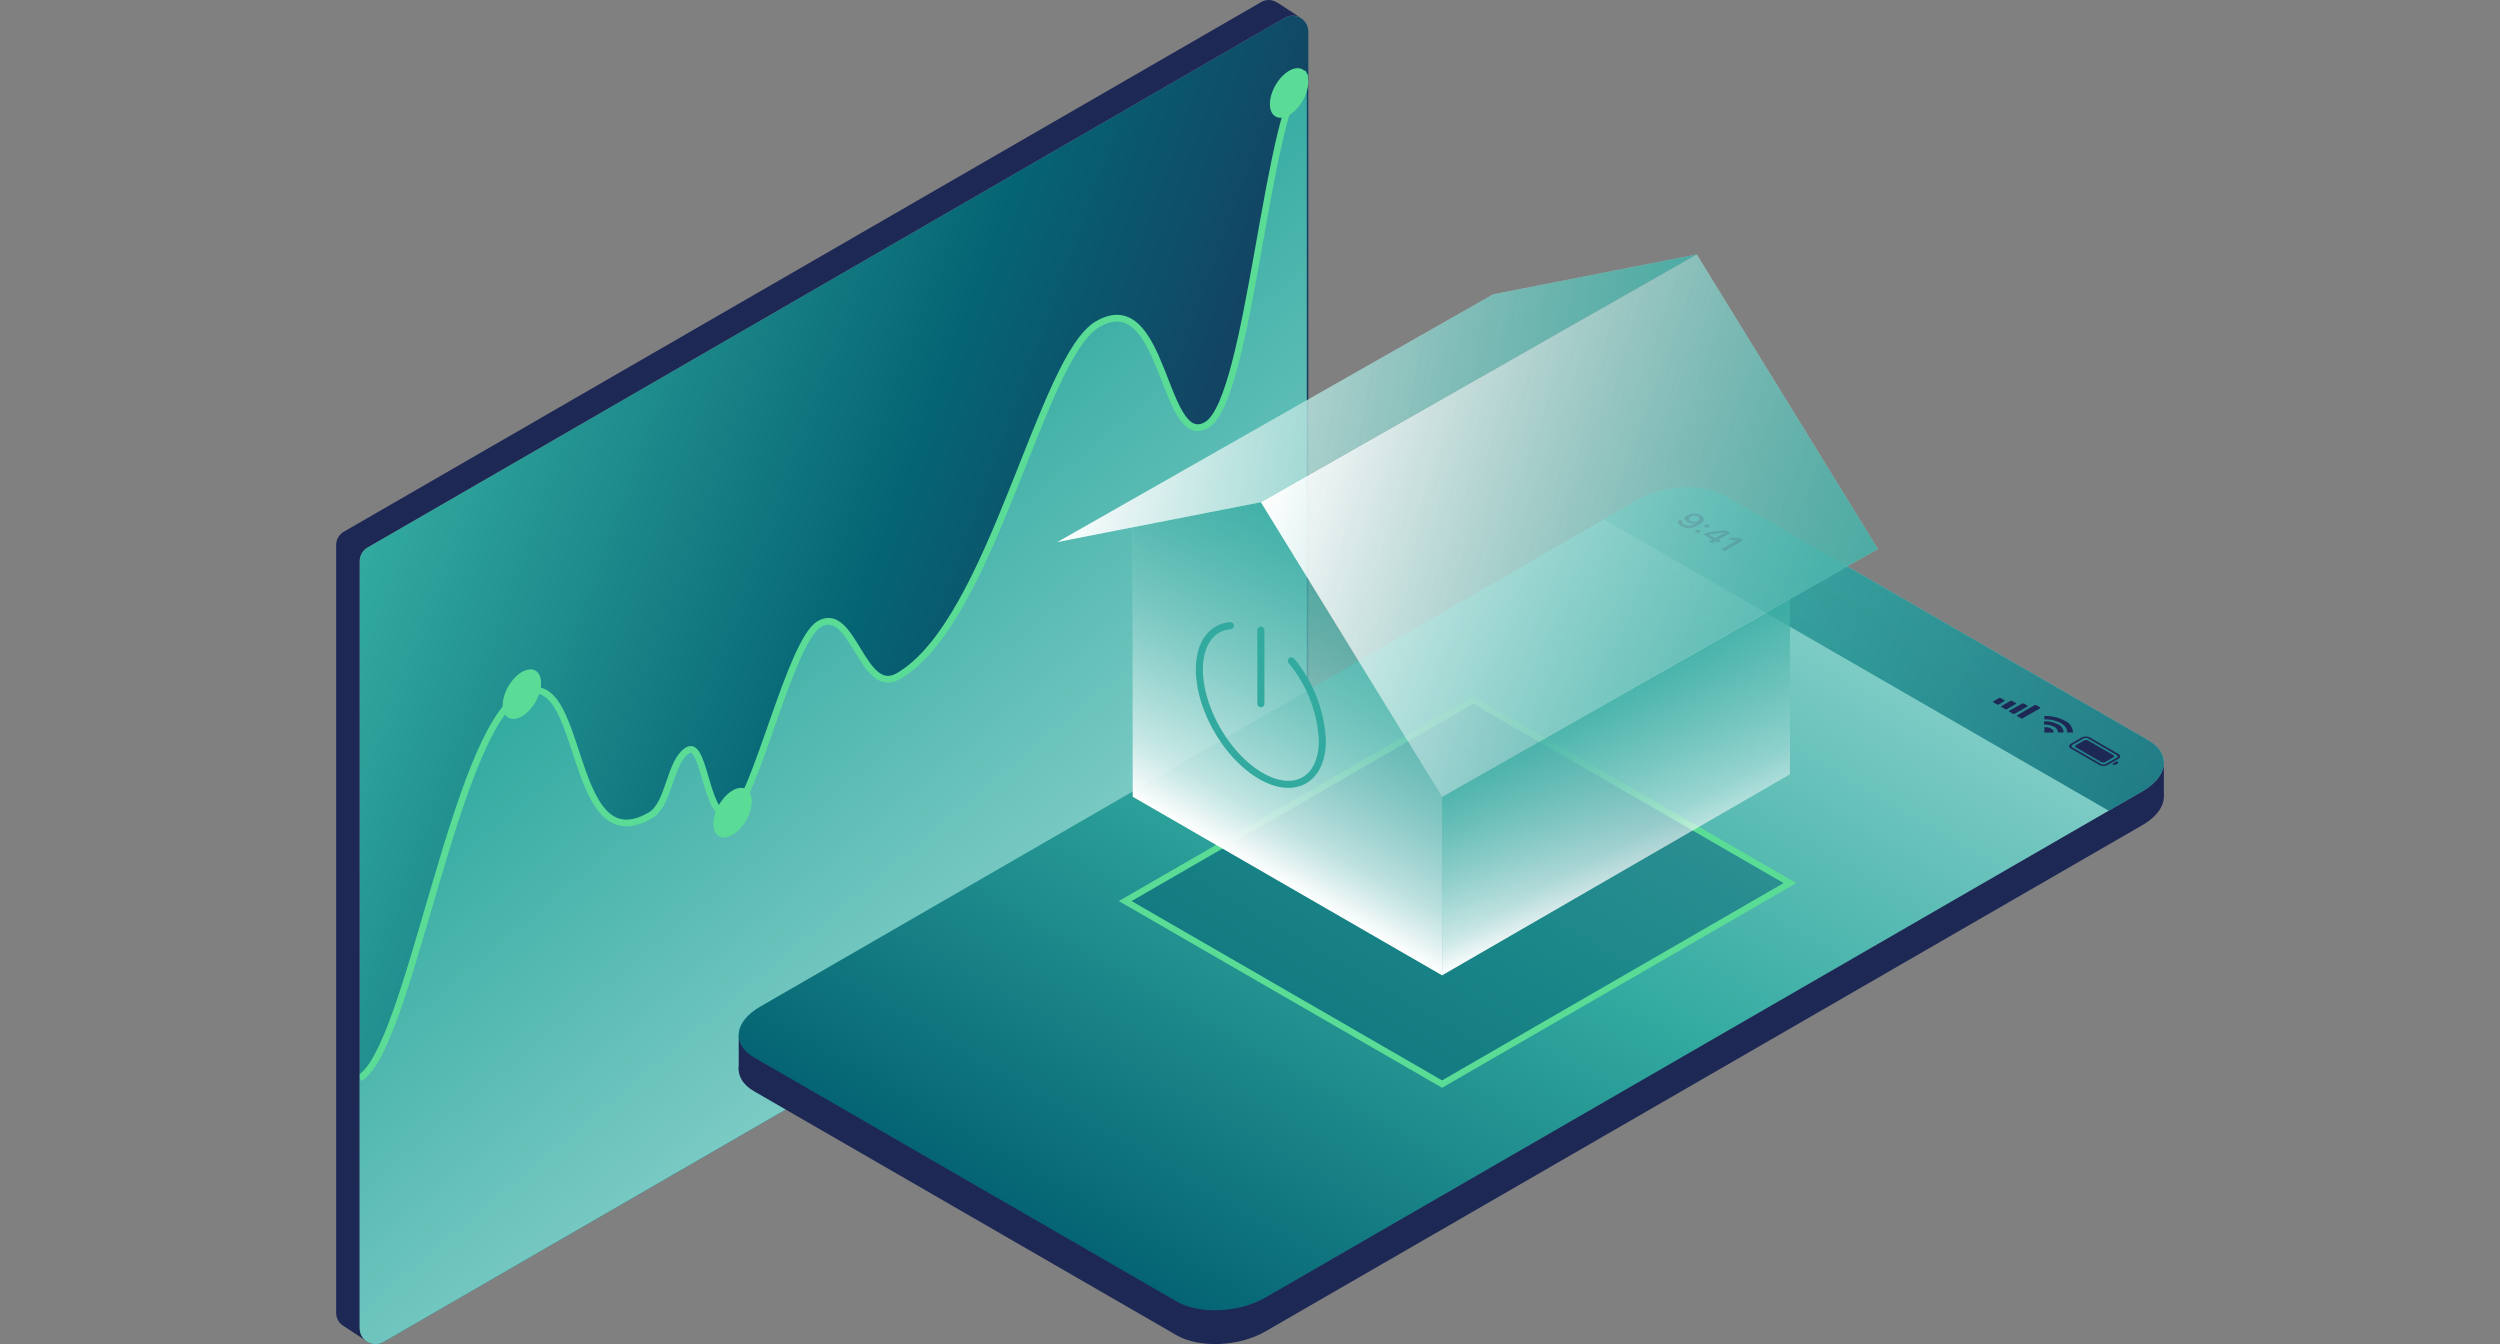
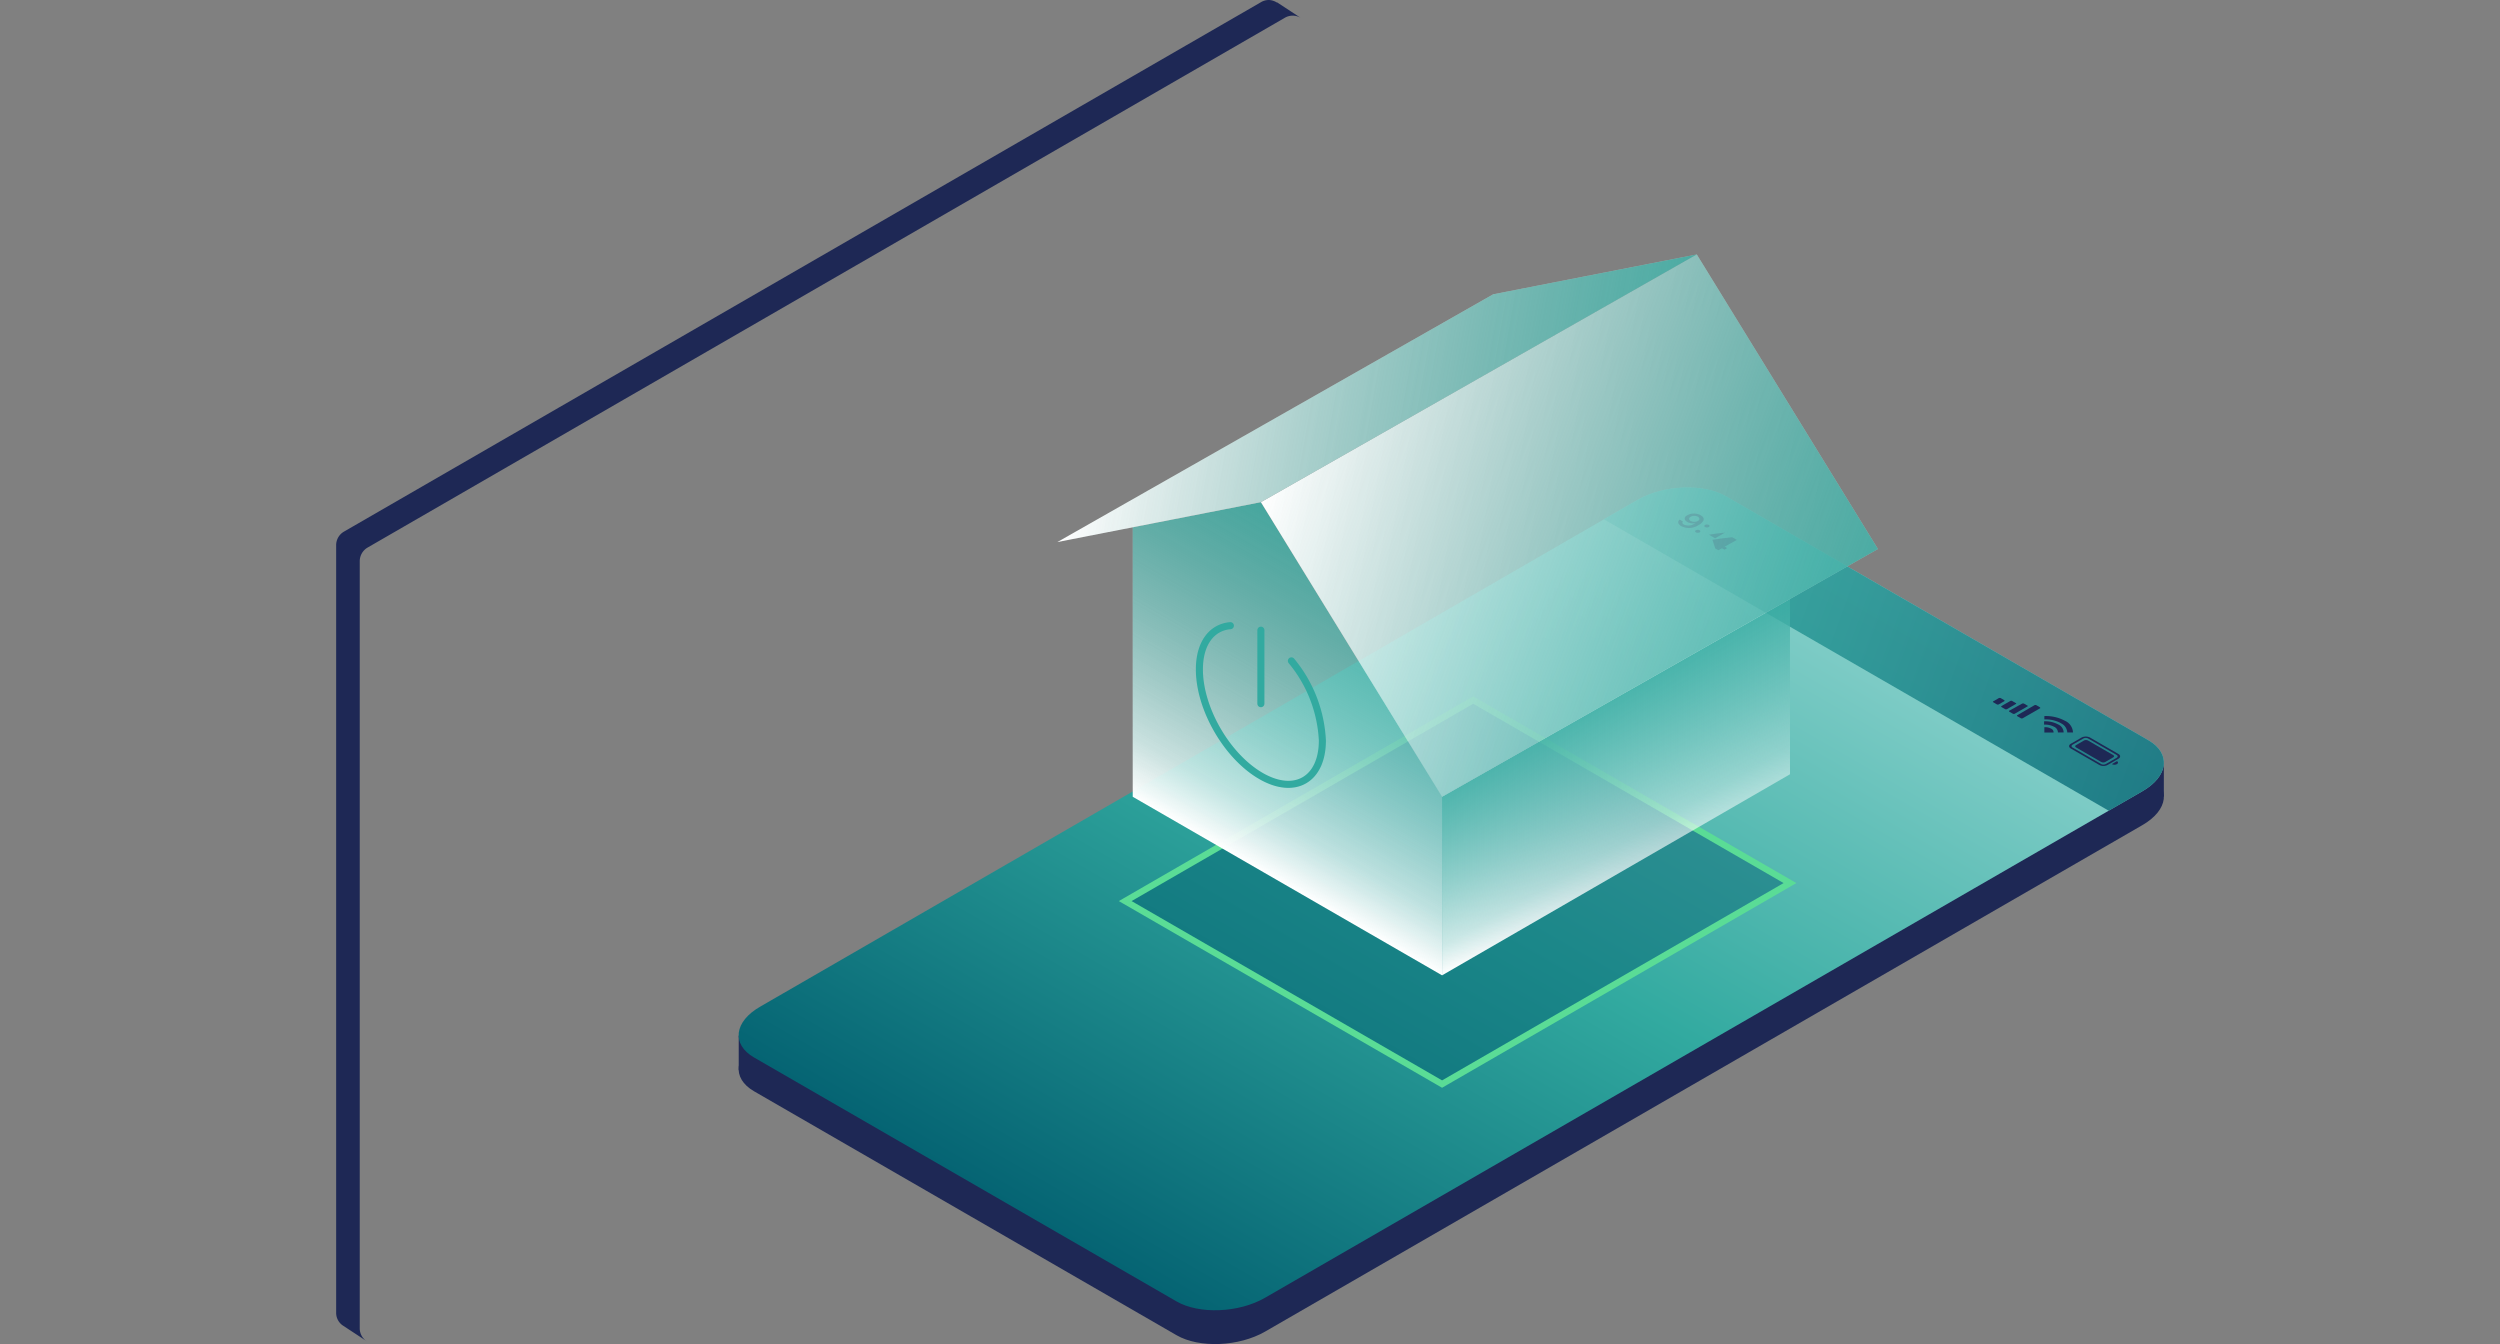
<svg xmlns="http://www.w3.org/2000/svg" xmlns:xlink="http://www.w3.org/1999/xlink" viewBox="0 0 372 200">
  <rect x="0" y="0" width="372" height="200" fill="#808080" stroke="none" />
  <defs>
    <clipPath id="a">
-       <path d="M53.53,197.65V83.47a2.35,2.35,0,0,1,1.18-2L191.16,2.66a2.35,2.35,0,0,1,3.52,2V118.87a2.34,2.34,0,0,1-1.18,2L57.05,199.68A2.35,2.35,0,0,1,53.53,197.65Z" style="fill:none" />
-     </clipPath>
+       </clipPath>
    <linearGradient id="b" x1="55.97" y1="76.37" x2="192.24" y2="125.97" gradientUnits="userSpaceOnUse">
      <stop offset="0" stop-color="#30a89e" />
      <stop offset="0" stop-color="#32aaa0" />
      <stop offset="0.5" stop-color="#056473" />
      <stop offset="1" stop-color="#1e2855" />
    </linearGradient>
    <linearGradient id="d" x1="160.09" y1="149.46" x2="103.19" y2="81.65" gradientUnits="userSpaceOnUse">
      <stop offset="0" stop-color="#8cd2cd" />
      <stop offset="1" stop-color="#32aaa0" />
    </linearGradient>
    <linearGradient id="e" x1="252.1" y1="71.13" x2="179.79" y2="196.37" gradientUnits="userSpaceOnUse">
      <stop offset="0" stop-color="#8cd2cd" />
      <stop offset="0.5" stop-color="#32aaa0" />
      <stop offset="1" stop-color="#056473" />
    </linearGradient>
    <clipPath id="f">
      <path d="M175.07,193.65l-62.87-36.3c-3.38-1.95-3-5.36,1-7.61L243.64,74.4c3.9-2.25,9.8-2.5,13.18-.55l62.87,36.3c3.38,1.95,3,5.36-.94,7.61L188.25,193.1C184.35,195.36,178.45,195.6,175.07,193.65Z" style="fill:none" />
    </clipPath>
    <linearGradient id="g" x1="237.64" y1="79.03" x2="327.37" y2="111.69" gradientUnits="userSpaceOnUse">
      <stop offset="0" stop-color="#32aaa0" />
      <stop offset="1" stop-color="#056473" />
    </linearGradient>
    <linearGradient id="h" x1="221.76" y1="149.28" x2="258.96" y2="84.86" gradientUnits="userSpaceOnUse">
      <stop offset="0" stop-color="#fff" />
      <stop offset="1" stop-color="#fff" stop-opacity="0.2" />
    </linearGradient>
    <linearGradient id="i" x1="182.88" y1="126.83" x2="206.63" y2="85.7" xlink:href="#h" />
    <linearGradient id="j" x1="246.12" y1="126.92" x2="234.61" y2="106.99" gradientUnits="userSpaceOnUse">
      <stop offset="0" stop-color="#32aaa0" stop-opacity="0" />
      <stop offset="0.16" stop-color="#32aaa0" stop-opacity="0.2" />
      <stop offset="0.47" stop-color="#32aaa0" stop-opacity="0.43" />
      <stop offset="1" stop-color="#32aaa0" stop-opacity="0.8" />
    </linearGradient>
    <linearGradient id="k" x1="182.88" y1="126.83" x2="206.63" y2="85.7" xlink:href="#j" />
    <linearGradient id="l" x1="188.41" y1="70.25" x2="278.65" y2="86.16" gradientUnits="userSpaceOnUse">
      <stop offset="0" stop-color="#fff" />
      <stop offset="1" stop-color="#fff" stop-opacity="0.4" />
    </linearGradient>
    <linearGradient id="m" x1="162.43" y1="51.77" x2="247.39" y2="66.75" xlink:href="#l" />
    <linearGradient id="n" x1="191.87" y1="63.04" x2="275.19" y2="93.37" gradientUnits="userSpaceOnUse">
      <stop offset="0" stop-color="#32aaa0" stop-opacity="0" />
      <stop offset="1" stop-color="#32aaa0" stop-opacity="0.8" />
    </linearGradient>
    <linearGradient id="o" x1="162.43" y1="51.77" x2="247.39" y2="66.75" xlink:href="#n" />
  </defs>
  <path d="M54.63,199.62a2.3,2.3,0,0,1-1.1-2V83.47a2.35,2.35,0,0,1,1.18-2L191.16,2.66a2.32,2.32,0,0,1,2.39,0h0L190.15.43l-.08-.06-.08,0h0A2.43,2.43,0,0,0,188.85,0a2.27,2.27,0,0,0-1.21.32L51.19,79.1a2.33,2.33,0,0,0-1.17,2V195.31a2.27,2.27,0,0,0,1,1.93l2.5,1.64Z" style="fill:#1e2855" />
  <g style="clip-path:url(#a)">
    <path d="M53.53,197.65V83.47a2.35,2.35,0,0,1,1.18-2L191.16,2.66a2.35,2.35,0,0,1,3.52,2V118.87a2.34,2.34,0,0,1-1.18,2L57.05,199.68A2.35,2.35,0,0,1,53.53,197.65Z" style="fill:url(#b)" />
    <g style="clip-path:url(#a)">
      <g style="opacity:0.6">
        <path d="M128.2,141.53l-18.62,10.75c-.36.2-.65,0-.65-.49V152a1.53,1.53,0,0,1,.65-1.23L128.2,140c.36-.21.65,0,.65.49v-.17A1.55,1.55,0,0,1,128.2,141.53Z" style="fill:#32aaa0" />
      </g>
      <path d="M53.53,160.42c7.35-4.24,14.06-51.35,23.89-57s6.72,25.21,19.34,17.92c2.92-1.68,2.83-8.1,5.61-9.71,2.6-1.5,2.74,11.53,6.56,9.33,3.49-2,8.63-25.57,13-28.11,5-2.88,6.39,10.86,11.73,7.77,13.95-8,21.2-47.5,29.68-52.39,10-5.78,9.66,18.82,16.22,15s9.07-49,14.89-52.33V120.62L53.53,202Z" style="fill:url(#d)" />
      <path d="M53.53,160.42c7.35-4.24,14.06-51.35,23.89-57s6.72,25.21,19.34,17.92c2.92-1.68,2.83-8.1,5.61-9.71,2.6-1.5,2.74,11.53,6.56,9.33,3.49-2,8.63-25.57,13-28.11,5-2.88,6.39,10.86,11.73,7.77,13.95-8,21.2-47.5,29.68-52.39,10-5.78,9.66,18.82,16.22,15s9.07-49,14.89-52.33" style="fill:none;stroke:#5adc96;stroke-miterlimit:10" />
      <ellipse cx="77.66" cy="103.29" rx="4.04" ry="2.33" transform="translate(-50.62 118.9) rotate(-60)" style="fill:#5adc96" />
      <ellipse cx="191.82" cy="13.83" rx="4.04" ry="2.33" transform="translate(83.93 173.04) rotate(-60)" style="fill:#5adc96" />
-       <ellipse cx="109.01" cy="120.92" rx="4.04" ry="2.33" transform="translate(-50.22 154.87) rotate(-60)" style="fill:#5adc96" />
    </g>
  </g>
  <polygon points="321.98 118.53 109.92 159.18 109.92 154.12 321.98 113.47 321.98 118.53" style="fill:#1e2855" />
  <path d="M175.07,198.68l-62.87-36.3c-3.38-1.95-3-5.35,1-7.61L243.64,79.43c3.9-2.25,9.8-2.49,13.18-.54l62.87,36.3c3.38,2,3,5.35-.94,7.61l-130.5,75.34C184.35,200.39,178.45,200.63,175.07,198.68Z" style="fill:#1e2855" />
  <path d="M175.07,193.65l-62.87-36.3c-3.38-1.95-3-5.36,1-7.61L243.64,74.4c3.9-2.25,9.8-2.5,13.18-.55l62.87,36.3c3.38,1.95,3,5.36-.94,7.61L188.25,193.1C184.35,195.36,178.45,195.6,175.07,193.65Z" style="fill:url(#e)" />
  <g style="clip-path:url(#f)">
    <polygon points="314.29 120.93 238.34 77.09 250.72 69.79 326.66 113.64 314.29 120.93" style="opacity:0.8;fill:url(#g)" />
    <path d="M249.94,77.31l.48.28c-.14.15-.08.35.16.48a1.7,1.7,0,0,0,1.68-.23h0a1.72,1.72,0,0,1-1.19-.17c-.52-.3-.52-.75,0-1a2.08,2.08,0,0,1,2,0c.4.23.54.53.37.84a1.57,1.57,0,0,1-.66.6,2.58,2.58,0,0,1-2.58.2C249.67,78,249.57,77.61,249.94,77.31Zm2.71.21c.3-.17.3-.45,0-.63a1.18,1.18,0,0,0-1.08,0c-.31.18-.31.44,0,.62A1.17,1.17,0,0,0,252.65,77.52Z" style="fill:#1e2855" />
    <path d="M252.35,78.9a.59.59,0,0,1,.55,0c.15.09.15.23,0,.32a.64.64,0,0,1-.54,0C252.19,79.13,252.19,79,252.35,78.9Zm1.37-.79a.59.59,0,0,1,.55,0c.15.08.15.22,0,.31a.59.59,0,0,1-.55,0C253.57,78.33,253.57,78.19,253.72,78.11Z" style="fill:#1e2855" />
-     <path d="M254.81,80.32l-1.37-.79.43-.25c.69-.12,1.48-.23,2.94-.38l.7.4-1.82,1,.36.22-.4.23-.37-.21-.52.3-.47-.27Zm-.53-.76.93.54,1.48-.85h0c-1.09.12-1.76.2-2.39.31Z" style="fill:#1e2855" />
-     <path d="M258.42,80.37h0l-1.21-.12.46-.27,1.22.12.49.28L256.62,82l-.48-.28Z" style="fill:#1e2855" />
+     <path d="M254.81,80.32c.69-.12,1.48-.23,2.94-.38l.7.4-1.82,1,.36.22-.4.23-.37-.21-.52.3-.47-.27Zm-.53-.76.93.54,1.48-.85h0c-1.09.12-1.76.2-2.39.31Z" style="fill:#1e2855" />
    <path d="M303.53,105.24l-.51-.3a.32.32,0,0,0-.3,0l-2.53,1.47c-.08,0-.08.12,0,.17l.51.29a.3.3,0,0,0,.29,0l2.54-1.46c.08,0,.08-.13,0-.17" style="fill:#1e2855" />
    <path d="M301.69,105l-.51-.3a.37.37,0,0,0-.29,0L299,105.74c-.08,0-.08.12,0,.17l.51.29a.3.3,0,0,0,.29,0l1.86-1.07c.09,0,.09-.13,0-.17" style="fill:#1e2855" />
    <path d="M299.93,104.61l-.52-.3a.3.3,0,0,0-.29,0l-1.28.74c-.08,0-.08.12,0,.17l.51.3a.37.37,0,0,0,.29,0l1.29-.75a.08.08,0,0,0,0-.16" style="fill:#1e2855" />
    <path d="M298.22,104.18l-.51-.3a.37.37,0,0,0-.29,0l-.8.47c-.09,0-.09.12,0,.16l.51.3a.3.3,0,0,0,.29,0l.8-.46c.08,0,.08-.13,0-.17" style="fill:#1e2855" />
    <path d="M305.57,109a.59.59,0,0,0-.37-.58,1.86,1.86,0,0,0-1-.21V109Z" style="fill:#1e2855" />
    <path d="M305.66,108.15a.94.94,0,0,1,.56.84h.85a1.34,1.34,0,0,0-.81-1.19,4.1,4.1,0,0,0-2.1-.47v.5a2.84,2.84,0,0,1,1.5.32" style="fill:#1e2855" />
    <path d="M306.61,107.6a1.59,1.59,0,0,1,1,1.39h.85a2,2,0,0,0-1.2-1.74,6,6,0,0,0-3.06-.7v.5a4.77,4.77,0,0,1,2.45.55" style="fill:#1e2855" />
    <path d="M312.65,113.38l-3.73-2.16c-.17-.1-.17-.25,0-.35l1.17-.68a.72.72,0,0,1,.61,0l3.74,2.16c.17.1.17.26,0,.35l-1.17.68a.66.66,0,0,1-.61,0" style="fill:#1e2855" />
    <path d="M310.72,109.89a.76.76,0,0,0-.72,0l-1.61.93a.22.22,0,0,0,0,.41l4.24,2.45a.76.76,0,0,0,.72,0l1.61-.92c.2-.12.2-.31,0-.42Zm1.66,3.94-4.24-2.45c-.34-.2-.34-.51,0-.71l1.61-.93a1.4,1.4,0,0,1,1.23,0l4.24,2.45c.34.2.34.52,0,.71l-1.61.93a1.37,1.37,0,0,1-1.23,0" style="fill:#1e2855" />
    <path d="M315,113.26c.21.12.21.31,0,.44a.8.8,0,0,1-.75,0Z" style="fill:#1e2855" />
  </g>
  <polygon points="214.58 161.31 167.43 134.08 219.21 104.17 266.35 131.4 214.58 161.31" style="fill:#056473;opacity:0.5" />
  <polygon points="214.58 161.31 167.43 134.08 219.21 104.17 266.35 131.4 214.58 161.31" style="fill:none;stroke:#5adc96;stroke-miterlimit:10;stroke-width:0.95px" />
  <polygon points="214.58 118.55 214.58 145.13 266.35 115.21 266.35 89.13 214.58 118.55" style="fill:url(#h)" />
  <polygon points="168.55 78.46 168.55 118.56 214.58 145.13 214.58 118.55 187.62 74.72 168.55 78.46" style="fill:url(#i)" />
  <polygon points="214.58 118.55 214.58 145.13 266.35 115.21 266.35 89.13 214.58 118.55" style="fill:url(#j)" />
  <polygon points="168.55 78.46 168.55 118.56 214.58 145.13 214.58 118.55 187.62 74.72 168.55 78.46" style="fill:url(#k)" />
  <polygon points="187.62 74.72 214.58 118.55 279.44 81.69 252.48 37.86 187.62 74.72" style="fill:url(#l)" />
  <polygon points="157.33 80.66 187.62 74.72 252.48 37.86 222.19 43.79 157.33 80.66" style="fill:url(#m)" />
  <polygon points="187.62 74.72 214.58 118.55 279.44 81.69 252.48 37.86 187.62 74.72" style="fill:url(#n)" />
  <polygon points="157.33 80.66 187.62 74.72 252.48 37.86 222.19 43.79 157.33 80.66" style="fill:url(#o)" />
  <path d="M183.08,93.1c-2.75.23-4.61,2.59-4.61,6.51,0,5.84,4.1,12.93,9.15,15.85s9.15.55,9.15-5.28a20.06,20.06,0,0,0-4.61-11.84" style="fill:none;stroke:#32aaa0;stroke-linecap:round;stroke-linejoin:round;stroke-width:1.052px" />
  <line x1="187.62" y1="93.77" x2="187.62" y2="104.71" style="fill:none;stroke:#32aaa0;stroke-linecap:round;stroke-miterlimit:10;stroke-width:1.052px" />
</svg>